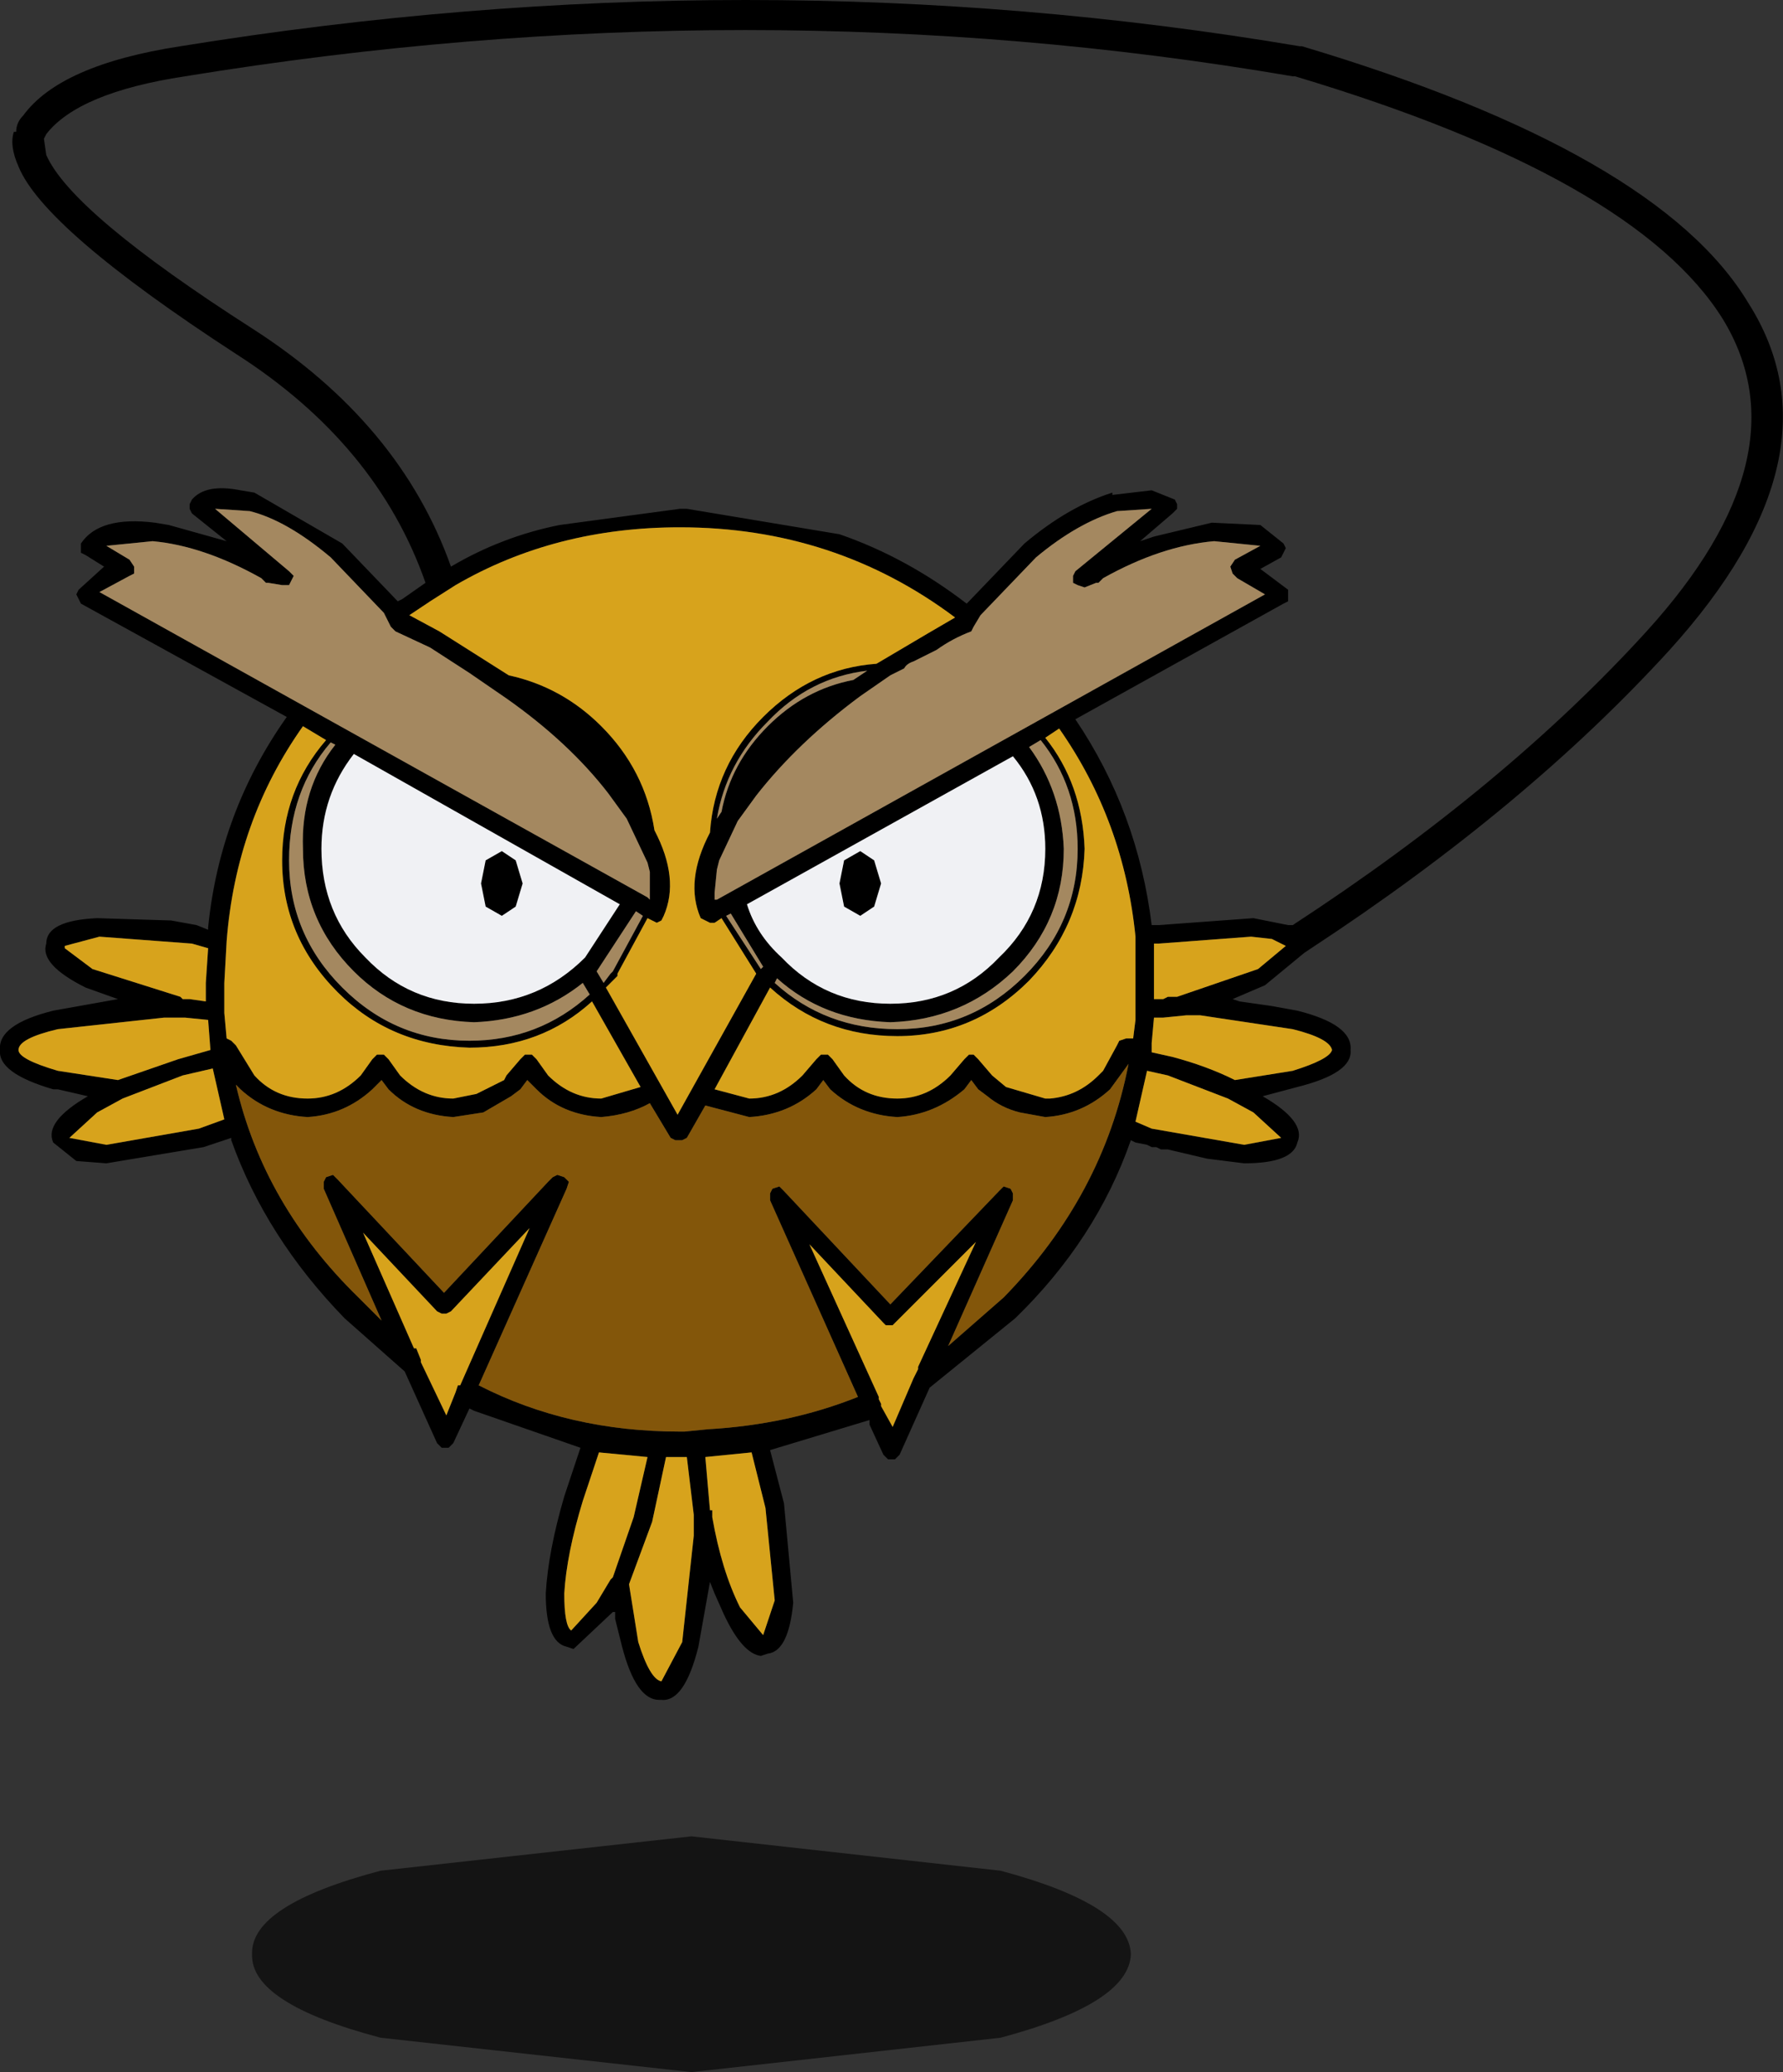
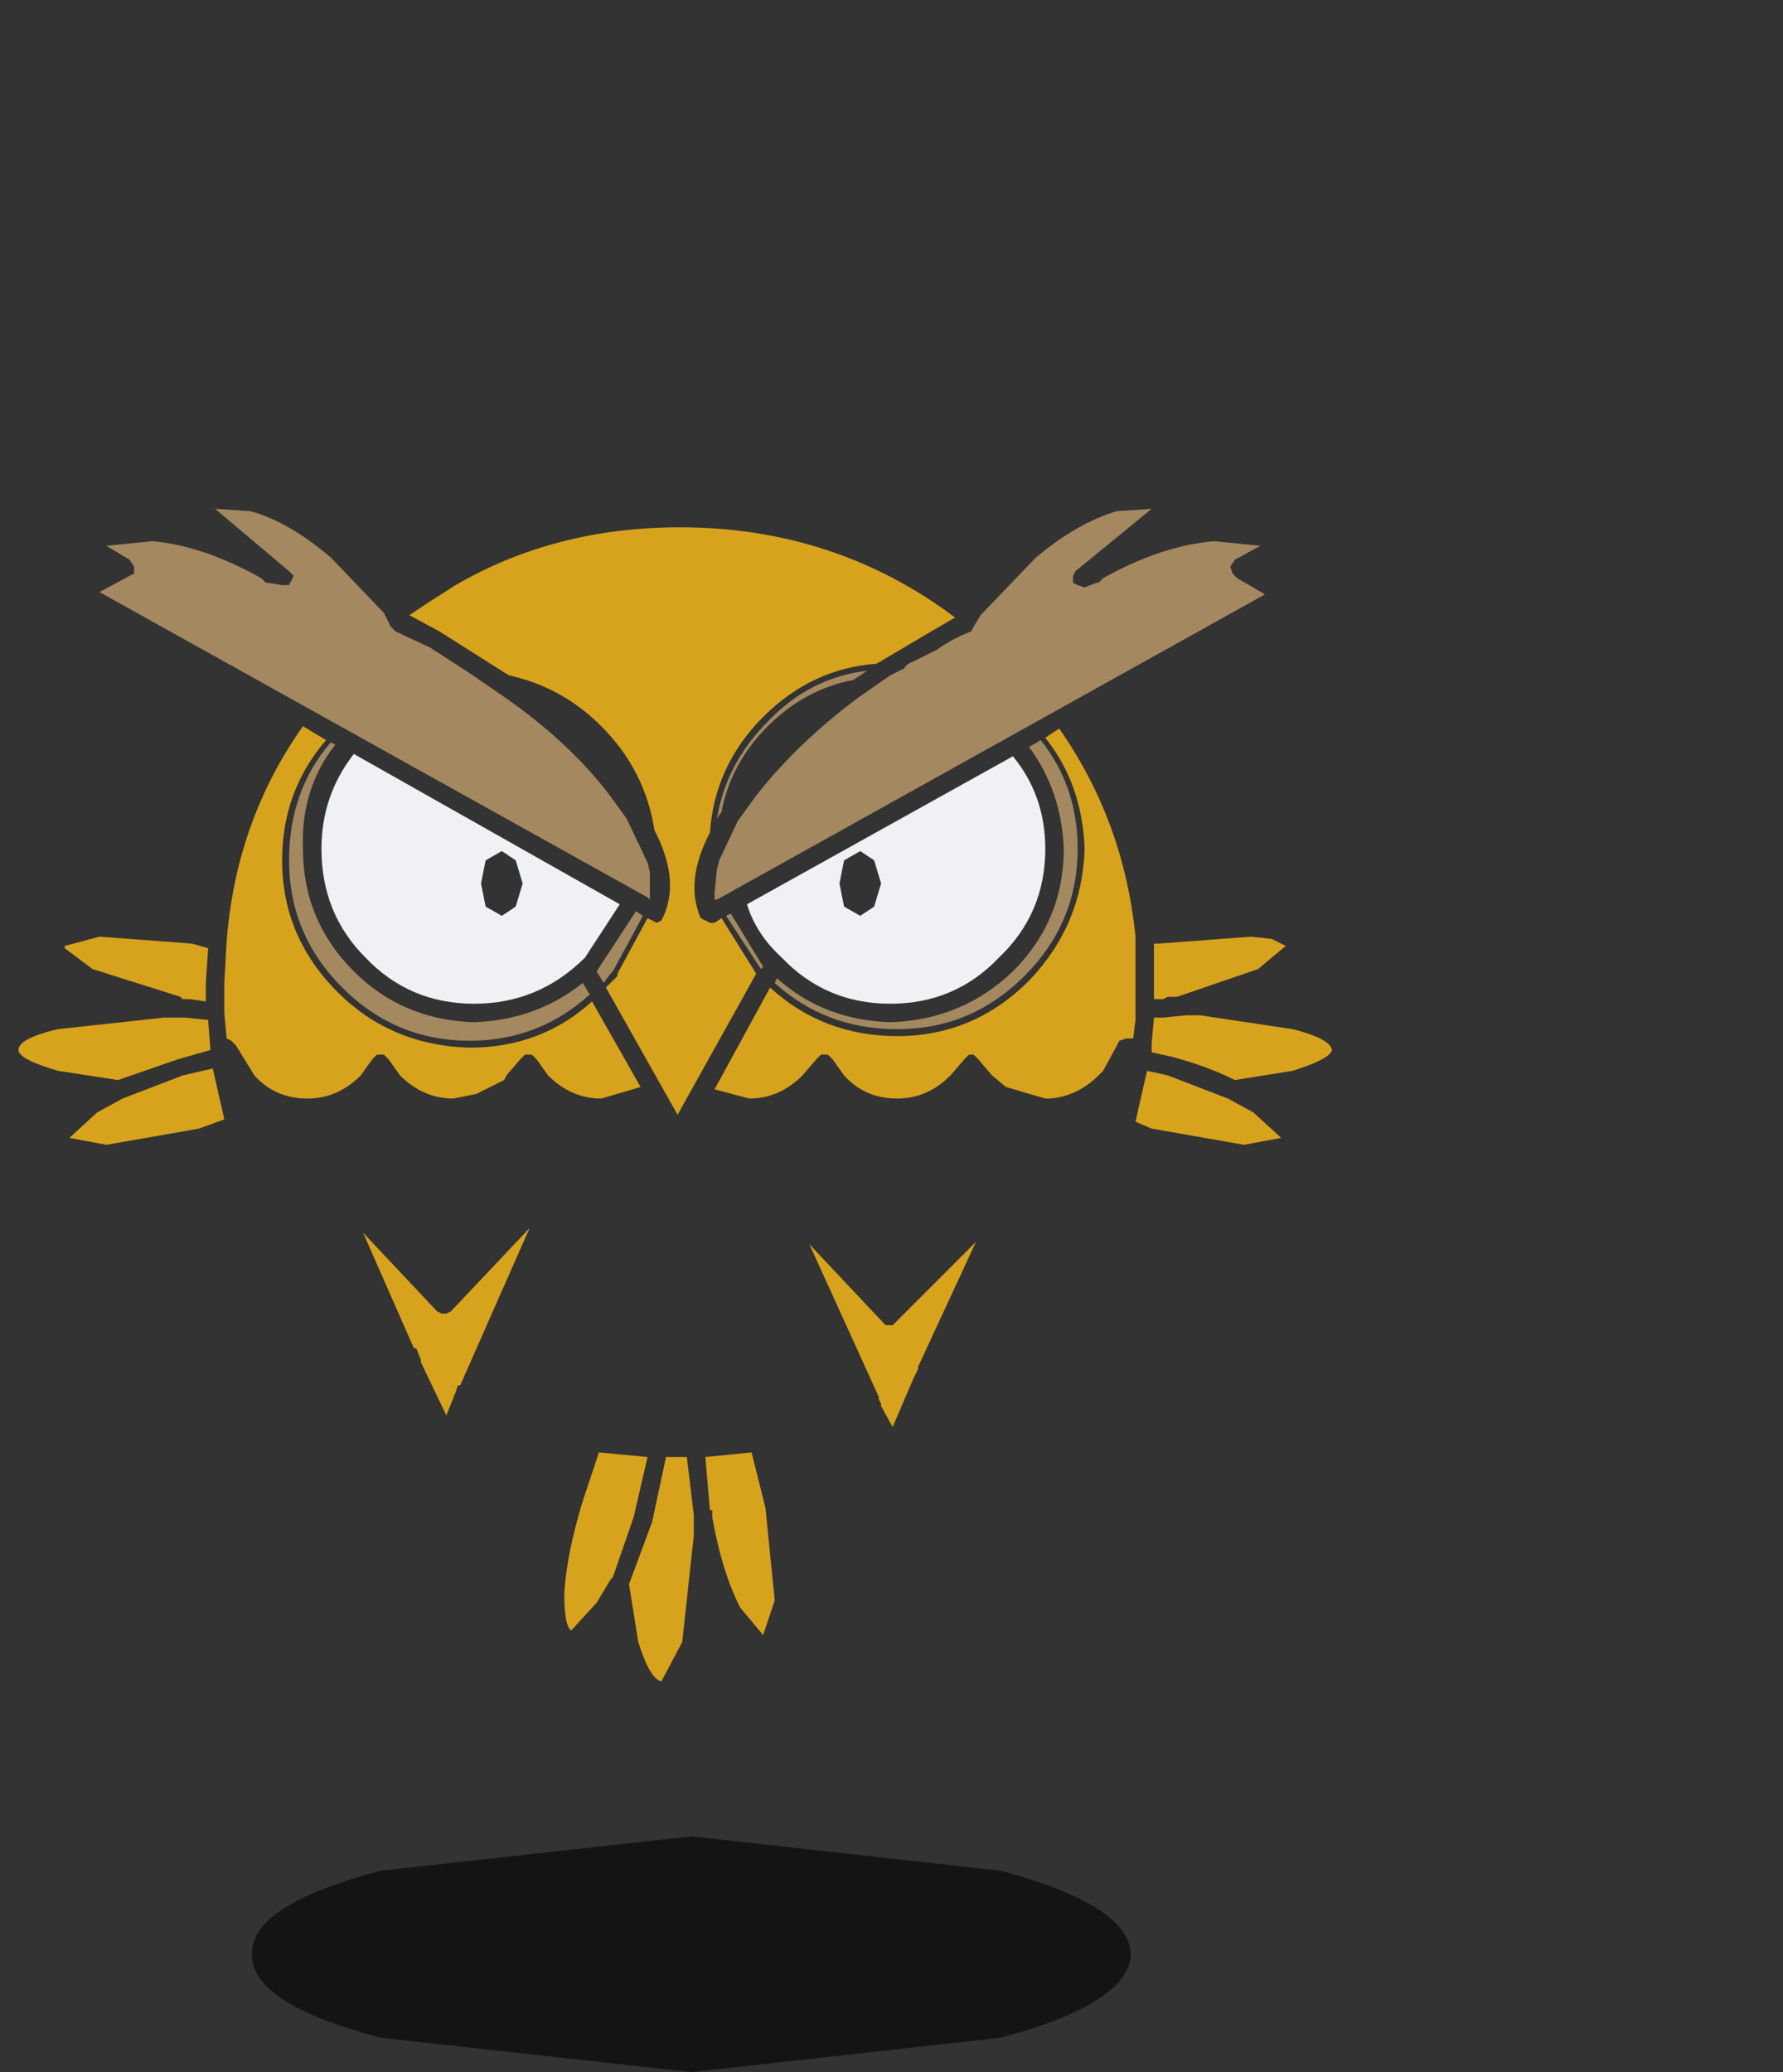
<svg xmlns="http://www.w3.org/2000/svg" xmlns:xlink="http://www.w3.org/1999/xlink" width="38.55px" height="44.8px">
  <rect width="100%" height="100%" fill="#333333" stroke="none" />
  <g transform="matrix(1, 0, 0, 1, -255.7, -181.55)">
    <use xlink:href="#object-0" width="38.55" height="36.75" transform="matrix(1, 0, 0, 1, 255.7, 181.55)" />
    <use xlink:href="#object-1" width="25.3" height="4.8" transform="matrix(0.751, 0, 0, 1.062, 261.15, 221.25)" />
  </g>
  <defs>
    <g transform="matrix(1, 0, 0, 1, -255.7, -181.55)" id="object-0">
-       <path fill-rule="evenodd" fill="#000000" stroke="none" d="M256.65 184.55L256.7 184.9Q257.25 186.15 261.15 188.65Q264.35 190.7 265.45 193.8Q266.55 193.15 267.8 192.9L270.4 192.55L270.55 192.55L273.85 193.1Q275.3 193.6 276.6 194.6L276.65 194.55L277.85 193.3Q278.8 192.5 279.75 192.2L279.75 192.25L280.6 192.15L281.1 192.35L281.15 192.45L281.15 192.55L281.05 192.65L280.35 193.25L280.65 193.15L281.9 192.85L282.95 192.9L283.45 193.3L283.5 193.4L283.45 193.5L283.4 193.6L282.95 193.85L283.55 194.3L283.55 194.4L283.55 194.55L283.45 194.6L278.95 197.1Q280.3 199.1 280.6 201.55L280.65 201.55L280.75 201.55L282.8 201.4L283.55 201.55L283.6 201.55L283.65 201.55Q288.25 198.55 291.3 195.2Q294.75 191.4 292.95 188.45Q291.05 185.4 283.7 183.2L283.65 183.2Q271.95 181.2 259.7 183.2Q257.4 183.55 256.7 184.45L256.65 184.55M256 184.4L256.05 184.4Q256.05 184.2 256.2 184.05Q257 182.95 259.6 182.55Q271.95 180.55 283.8 182.55L283.85 182.55Q291.55 184.85 293.5 188.1Q295.6 191.4 291.8 195.6Q288.7 199 284.05 202.05L283.9 202.15L283.05 202.85L282.35 203.15L282.5 203.2L283.2 203.3L283.75 203.4Q284.95 203.7 284.9 204.25Q284.95 204.75 283.75 205.05L283 205.25Q283.95 205.8 283.75 206.25Q283.65 206.7 282.6 206.7L281.8 206.6L280.95 206.4L280.8 206.4L280.7 206.35L280.6 206.35L280.5 206.3L280.25 206.25L280.15 206.2Q279.4 208.35 277.65 210.05L275.8 211.55L275.15 213L275.05 213.1L275 213.1L274.9 213.1L274.8 213L274.5 212.35L274.5 212.25L272.35 212.9L272.65 214.05L272.85 216.2Q272.75 217.25 272.3 217.3L272.15 217.35Q271.75 217.3 271.35 216.45L271.15 216L271.05 215.75L270.8 217.15Q270.5 218.35 270 218.3L269.95 218.3Q269.45 218.3 269.15 217.15L269 216.55L269 216.4L268.95 216.4L268.1 217.2L267.95 217.15Q267.5 217.05 267.5 216Q267.55 215.1 267.9 213.9L268.25 212.85L265.95 212.05L265.85 212L265.5 212.75L265.4 212.85L265.35 212.85L265.25 212.85L265.15 212.75L264.45 211.2L263.15 210.05Q261.45 208.3 260.7 206.2L260.7 206.15L260.1 206.35L258 206.7L257.35 206.65L256.85 206.25Q256.65 205.8 257.6 205.25L256.95 205.1L256.85 205.1Q255.65 204.75 255.7 204.25Q255.65 203.7 256.85 203.4L258.25 203.15L257.55 202.9Q256.55 202.4 256.7 201.95Q256.7 201.45 257.8 201.4L259.4 201.45L259.95 201.55L260.2 201.65L260.2 201.6Q260.45 199.1 261.9 197.05L257.45 194.6L257.4 194.5L257.35 194.4L257.4 194.3L257.95 193.8L257.55 193.55L257.45 193.5L257.45 193.4L257.45 193.3Q257.85 192.7 259.05 192.85L259.35 192.9L260.6 193.25L259.85 192.65L259.8 192.55L259.8 192.45L259.85 192.35Q260.15 192 260.9 192.15L261.2 192.2L263.1 193.3L264.3 194.55L264.4 194.5L264.9 194.15Q263.85 191.15 260.8 189.2Q256.65 186.5 256.1 185.15Q255.9 184.7 256 184.4M261.95 194.2L261.8 194.2L261.5 194.15L261.45 194.15L261.35 194.05Q260.1 193.35 259 193.25L258 193.35L258.5 193.65L258.6 193.8L258.6 193.95L258.5 194L257.85 194.35L269.7 200.95L269.75 201L269.75 200.4L269.7 200.2L269.25 199.25L268.85 198.7Q268 197.6 266.65 196.65L265.85 196.1L265 195.55L264.25 195.2L264.2 195.15L264.15 195.1L264 194.8L262.85 193.6Q261.9 192.8 261.1 192.6L260.35 192.55L261.95 193.9L262.05 194L262 194.1L261.95 194.2M262.95 197.65L262.85 197.6Q261.95 198.65 261.95 200.15Q261.95 201.75 263.1 202.9Q264.25 204.05 265.85 204.05Q267.35 204.05 268.45 203.05L268.3 202.8Q267.3 203.6 265.95 203.65Q264.4 203.6 263.35 202.55Q262.25 201.45 262.25 199.9Q262.2 198.6 262.95 197.65M262.75 197.55L262.25 197.25Q260.8 199.3 260.6 201.9L260.55 202.8L260.55 203.4L260.55 203.45L260.6 204L260.7 204.05L260.8 204.15L261.2 204.8Q261.65 205.3 262.35 205.3Q263 205.3 263.5 204.8L263.75 204.45L263.85 204.35L264 204.35L264.1 204.45L264.35 204.8Q264.85 205.3 265.5 205.3L266 205.2L266.6 204.9L266.65 204.8L266.95 204.45L267.05 204.35L267.2 204.35L267.3 204.45L267.55 204.8Q268.05 205.3 268.7 205.3L269.55 205.05L268.5 203.2Q267.4 204.2 265.85 204.2Q264.15 204.15 263 203Q261.8 201.8 261.8 200.15Q261.8 198.65 262.75 197.55M265 194.55L264.55 194.85L265.2 195.2L266.7 196.15Q267.85 196.4 268.7 197.25Q269.65 198.2 269.85 199.5Q270.4 200.55 270.05 201.35L270 201.45L269.9 201.5L269.8 201.45L269.7 201.4L269.05 202.6L269.05 202.65L268.8 202.9L270.35 205.65L272.05 202.6L271.3 201.4L271.15 201.5L271.05 201.5L270.95 201.45L270.85 201.4Q270.5 200.6 271.05 199.55Q271.15 198.1 272.2 197.05Q273.25 196 274.65 195.9L275.75 195.25L276.35 194.9Q273.75 192.95 270.4 192.95Q267.7 192.95 265.55 194.2L265 194.55M278.1 193.6L276.9 194.85L276.75 195.1L276.7 195.2Q276.3 195.35 275.95 195.6L275.45 195.85Q275.3 195.9 275.25 196L274.95 196.15L274.3 196.6Q272.95 197.6 272.05 198.75L271.65 199.3L271.25 200.15L271.2 200.35L271.15 200.85L271.15 201L271.2 201L283.05 194.4L282.45 194.05L282.35 193.95L282.3 193.8L282.4 193.65L282.95 193.35L281.95 193.25Q280.8 193.35 279.55 194.05L279.45 194.15L279.4 194.15L279.15 194.25L279 194.2L278.9 194.15L278.9 194L278.95 193.9L280.6 192.55L279.85 192.6Q279 192.85 278.1 193.6M274.15 196.25L274.45 196.05Q273.2 196.2 272.3 197.15Q271.4 198.05 271.2 199.25L271.3 199.1Q271.5 198.05 272.3 197.25Q273.1 196.45 274.15 196.25M278.2 197.55L277.95 197.7Q278.65 198.65 278.7 199.9Q278.7 201.45 277.6 202.55Q276.5 203.6 274.95 203.65Q273.5 203.6 272.5 202.7L272.45 202.8Q273.55 203.8 275.1 203.8Q276.7 203.8 277.85 202.65Q279 201.5 279 199.9Q279 198.55 278.2 197.55M278.6 197.3L278.3 197.5Q279.1 198.5 279.15 199.9Q279.1 201.55 277.95 202.75Q276.75 203.95 275.1 203.95Q273.5 203.95 272.35 202.9L271.15 205.1L271.9 205.3Q272.55 205.3 273.05 204.8L273.35 204.45L273.45 204.35L273.6 204.35L273.7 204.45L273.95 204.8Q274.4 205.3 275.1 205.3Q275.75 205.3 276.25 204.8L276.55 204.45L276.65 204.35L276.75 204.35L276.85 204.45L277.15 204.8L277.45 205.05L278.3 205.3L278.4 205.3Q279 205.25 279.45 204.8L279.55 204.7L279.85 204.15L279.9 204.05L280.05 204L280.2 204L280.25 203.6L280.25 203.4L280.25 202.8L280.25 201.8Q280 199.3 278.6 197.3M284.5 204.25Q284.45 204 283.65 203.8L281.65 203.5L281.35 203.5L280.85 203.55L280.65 203.55L280.6 204.1L280.6 204.3L281.05 204.4Q281.8 204.6 282.4 204.9L283.65 204.7Q284.45 204.45 284.5 204.25M280.7 201.95L280.65 201.95L280.65 202.8L280.65 203.15L280.8 203.15L280.85 203.15L280.95 203.1L281 203.1L281.15 203.1L282.9 202.5L283.5 202L283.2 201.85L282.75 201.8L280.75 201.95L280.7 201.95M273.95 200.15L274.3 199.95L274.6 200.15L274.75 200.65L274.6 201.15L274.3 201.35L273.95 201.15L273.85 200.65L273.95 200.15M277.3 202.25Q278.3 201.3 278.3 199.9Q278.3 198.75 277.6 197.9L271.85 201.1Q272.05 201.75 272.6 202.25Q273.55 203.25 274.95 203.25Q276.35 203.25 277.3 202.25M278.3 205.7L277.75 205.6Q277.35 205.5 277.05 205.25L276.85 205.1L276.7 204.9L276.55 205.1Q275.9 205.65 275.1 205.7Q274.25 205.65 273.65 205.1L273.5 204.9L273.35 205.1Q272.75 205.65 271.9 205.7L270.95 205.45L270.55 206.15L270.45 206.2L270.3 206.2L270.2 206.15L269.75 205.4Q269.3 205.65 268.7 205.7Q267.85 205.65 267.3 205.1L267.1 204.9L266.95 205.1L266.75 205.25L266.15 205.6L265.5 205.7Q264.65 205.65 264.1 205.1L263.95 204.9L263.75 205.1Q263.15 205.65 262.35 205.7Q261.5 205.65 260.9 205.1L260.8 205Q261.4 207.6 263.45 209.6L263.95 210.1L262.7 207.25L262.7 207.1L262.75 207L262.9 206.95L263 207.05L265.3 209.5L267.55 207.1L267.65 207L267.75 206.95L267.9 207L268 207.1L267.95 207.25L266.05 211.5Q268 212.5 270.4 212.5L270.5 212.5L271 212.45Q272.75 212.35 274.25 211.75L272.35 207.5L272.35 207.35L272.4 207.25L272.55 207.2L272.65 207.3L274.95 209.75L277.3 207.3L277.4 207.2L277.55 207.25L277.6 207.35L277.6 207.5L276.2 210.65L277.4 209.6Q279.55 207.4 280.1 204.55L279.7 205.1Q279.1 205.65 278.3 205.7M275 210.2L274.85 210.2L274.8 210.15L273.2 208.45L274.7 211.75L274.7 211.8L274.75 211.9L274.75 211.95L275 212.4L275.45 211.35L275.55 211.15L275.55 211.1L276.8 208.4L275.05 210.15L275 210.2M283.4 206.15L282.8 205.6L282.25 205.3L280.95 204.8L280.5 204.7L280.25 205.8L280.6 205.95L282.6 206.3L283.4 206.15M268.9 202.6L268.95 202.55L269.6 201.35L269.45 201.25L268.6 202.55L268.75 202.8L268.9 202.6M272.15 202.5L272.2 202.45L271.5 201.3L271.4 201.35L272.15 202.5M268.35 202.25L269.1 201.1L263.35 197.85Q262.65 198.75 262.65 199.9Q262.65 201.3 263.6 202.25Q264.55 203.25 265.95 203.25Q267.35 203.25 268.35 202.25M266.85 200.15L267 200.65L266.85 201.15L266.55 201.35L266.2 201.15L266.1 200.65L266.2 200.15L266.55 199.95L266.85 200.15M265.45 209.9L265.35 209.95L265.25 209.95L265.15 209.9L263.55 208.2L264.65 210.7L264.7 210.7L264.8 210.95L264.8 211L265.35 212.15L265.55 211.65L265.6 211.5L265.65 211.5L267.15 208.1L265.45 209.9M271.95 212.95L270.95 213.05L271.05 214.2L271.1 214.2L271.1 214.35Q271.3 215.5 271.7 216.3L272.2 216.9L272.45 216.15L272.25 214.15L271.95 212.95M269.7 213.05L268.65 212.95L268.3 214Q267.95 215.15 267.9 216Q267.9 216.7 268.05 216.8L268.6 216.2L268.9 215.7L268.95 215.65L269.4 214.35L269.7 213.05M270.55 213.05L270.4 213.05L270.1 213.05L269.8 214.45L269.3 215.8L269.5 217.05Q269.75 217.85 270 217.9L270.45 217.05L270.7 214.75L270.7 214.3L270.55 213.05M260.2 202.05L259.85 201.95L257.85 201.8L257.1 202L257.1 202.05L257.7 202.5L259.6 203.1L259.65 203.15L259.75 203.15L259.8 203.15L260.15 203.2L260.15 202.8L260.2 202.05M260.2 203.6L259.7 203.55L259.25 203.55L256.95 203.8Q256.1 204 256.1 204.25Q256.1 204.45 256.95 204.7L258.25 204.9L259.55 204.45L260.25 204.25L260.2 203.6M257.2 206.15L258 206.3L260 205.95L260.55 205.75L260.3 204.65L259.65 204.8L258.35 205.3L257.8 205.6L257.2 206.15" />
      <path fill-rule="evenodd" fill="#a48860" stroke="none" d="M261.95 194.2L262 194.1L262.05 194L261.95 193.9L260.35 192.55L261.1 192.6Q261.9 192.8 262.85 193.6L264 194.8L264.15 195.1L264.2 195.15L264.25 195.2L265 195.55L265.85 196.1L266.65 196.65Q268 197.6 268.85 198.7L269.25 199.25L269.7 200.2L269.75 200.4L269.75 201L269.7 200.95L257.85 194.35L258.5 194L258.6 193.95L258.6 193.8L258.5 193.65L258 193.35L259 193.25Q260.1 193.35 261.35 194.05L261.45 194.15L261.5 194.15L261.8 194.2L261.95 194.2M262.95 197.65Q262.2 198.6 262.25 199.9Q262.25 201.45 263.35 202.55Q264.4 203.6 265.95 203.65Q267.3 203.6 268.3 202.8L268.45 203.05Q267.35 204.05 265.85 204.05Q264.25 204.05 263.1 202.9Q261.95 201.75 261.95 200.15Q261.95 198.65 262.85 197.6L262.95 197.65M278.1 193.6Q279 192.85 279.85 192.6L280.6 192.55L278.95 193.9L278.9 194L278.9 194.15L279 194.2L279.15 194.25L279.4 194.15L279.45 194.15L279.55 194.05Q280.8 193.35 281.95 193.25L282.95 193.35L282.4 193.65L282.3 193.8L282.35 193.95L282.45 194.05L283.05 194.4L271.2 201L271.15 201L271.15 200.85L271.2 200.35L271.25 200.15L271.65 199.3L272.05 198.75Q272.95 197.6 274.3 196.6L274.95 196.15L275.25 196Q275.3 195.9 275.45 195.85L275.95 195.6Q276.3 195.35 276.7 195.2L276.75 195.1L276.9 194.85L278.1 193.6M274.15 196.25Q273.1 196.45 272.3 197.25Q271.5 198.05 271.3 199.1L271.2 199.25Q271.4 198.05 272.3 197.15Q273.2 196.2 274.45 196.05L274.15 196.25M278.2 197.55Q279 198.55 279 199.9Q279 201.5 277.85 202.65Q276.7 203.8 275.1 203.8Q273.55 203.8 272.45 202.8L272.5 202.7Q273.5 203.6 274.95 203.65Q276.5 203.6 277.6 202.55Q278.7 201.45 278.7 199.9Q278.65 198.65 277.95 197.7L278.2 197.55M268.9 202.6L268.75 202.8L268.6 202.55L269.45 201.25L269.6 201.35L268.95 202.55L268.9 202.6M272.15 202.5L271.4 201.35L271.5 201.3L272.2 202.45L272.15 202.5" />
      <path fill-rule="evenodd" fill="#d7a31c" stroke="none" d="M262.75 197.55Q261.8 198.65 261.8 200.15Q261.8 201.8 263 203Q264.15 204.15 265.85 204.2Q267.4 204.2 268.5 203.2L269.55 205.05L268.7 205.3Q268.05 205.3 267.55 204.8L267.3 204.45L267.2 204.35L267.05 204.35L266.95 204.45L266.65 204.8L266.6 204.9L266 205.2L265.5 205.3Q264.85 205.3 264.35 204.8L264.1 204.45L264 204.35L263.85 204.35L263.75 204.45L263.5 204.8Q263 205.3 262.35 205.3Q261.65 205.3 261.2 204.8L260.8 204.15L260.7 204.05L260.6 204L260.55 203.45L260.55 203.4L260.55 202.8L260.6 201.9Q260.8 199.3 262.25 197.25L262.75 197.55M265 194.55L265.55 194.2Q267.7 192.95 270.4 192.95Q273.75 192.95 276.35 194.9L275.75 195.25L274.65 195.9Q273.25 196 272.2 197.05Q271.15 198.1 271.05 199.55Q270.5 200.6 270.85 201.4L270.95 201.45L271.05 201.5L271.15 201.5L271.3 201.4L272.05 202.6L270.35 205.65L268.8 202.9L269.05 202.65L269.05 202.6L269.7 201.4L269.8 201.45L269.9 201.5L270 201.45L270.05 201.35Q270.4 200.55 269.85 199.5Q269.65 198.2 268.7 197.25Q267.85 196.4 266.7 196.15L265.2 195.2L264.55 194.85L265 194.55M278.6 197.3Q280 199.3 280.25 201.8L280.25 202.8L280.25 203.4L280.25 203.6L280.2 204L280.05 204L279.9 204.05L279.85 204.15L279.55 204.7L279.45 204.8Q279 205.25 278.4 205.3L278.3 205.3L277.45 205.05L277.15 204.8L276.85 204.45L276.75 204.35L276.65 204.35L276.55 204.45L276.25 204.8Q275.75 205.3 275.1 205.3Q274.4 205.3 273.95 204.8L273.7 204.45L273.6 204.35L273.45 204.35L273.35 204.45L273.05 204.8Q272.55 205.3 271.9 205.3L271.15 205.1L272.35 202.9Q273.5 203.95 275.1 203.95Q276.75 203.95 277.95 202.75Q279.1 201.55 279.15 199.9Q279.1 198.5 278.3 197.5L278.6 197.3M284.5 204.25Q284.45 204.45 283.65 204.7L282.4 204.9Q281.8 204.6 281.05 204.4L280.6 204.3L280.6 204.1L280.65 203.55L280.85 203.55L281.35 203.5L281.65 203.5L283.65 203.8Q284.45 204 284.5 204.25M280.7 201.95L280.75 201.95L282.75 201.8L283.2 201.85L283.5 202L282.9 202.5L281.15 203.1L281 203.1L280.95 203.1L280.85 203.15L280.8 203.15L280.65 203.15L280.65 202.8L280.65 201.95L280.7 201.95M275 210.2L275.05 210.15L276.8 208.4L275.55 211.1L275.55 211.15L275.45 211.35L275 212.4L274.75 211.95L274.75 211.9L274.7 211.8L274.7 211.75L273.2 208.45L274.8 210.15L274.85 210.2L275 210.2M283.4 206.15L282.6 206.3L280.6 205.95L280.25 205.8L280.5 204.7L280.95 204.8L282.25 205.3L282.8 205.6L283.4 206.15M265.45 209.9L267.15 208.1L265.65 211.5L265.6 211.5L265.55 211.65L265.35 212.15L264.8 211L264.8 210.95L264.7 210.7L264.65 210.7L263.55 208.2L265.15 209.9L265.25 209.95L265.35 209.95L265.45 209.9M271.95 212.95L272.25 214.15L272.45 216.15L272.2 216.9L271.7 216.3Q271.3 215.5 271.1 214.35L271.1 214.2L271.05 214.2L270.95 213.05L271.95 212.95M269.7 213.05L269.4 214.35L268.95 215.65L268.9 215.7L268.6 216.2L268.05 216.8Q267.9 216.7 267.9 216Q267.95 215.15 268.3 214L268.65 212.95L269.7 213.05M270.55 213.05L270.7 214.3L270.7 214.75L270.45 217.05L270 217.9Q269.75 217.85 269.5 217.05L269.3 215.8L269.8 214.45L270.1 213.05L270.4 213.05L270.55 213.05M260.2 202.05L260.15 202.8L260.15 203.2L259.8 203.15L259.75 203.15L259.65 203.15L259.6 203.1L257.7 202.5L257.1 202.05L257.1 202L257.85 201.8L259.85 201.95L260.2 202.05M260.2 203.6L260.25 204.25L259.55 204.45L258.25 204.9L256.95 204.7Q256.1 204.45 256.1 204.25Q256.1 204 256.95 203.8L259.25 203.55L259.7 203.55L260.2 203.6M257.2 206.15L257.8 205.6L258.35 205.3L259.65 204.8L260.3 204.65L260.55 205.75L260 205.95L258 206.3L257.2 206.15" />
      <path fill-rule="evenodd" fill="#f0f1f4" stroke="none" d="M273.95 200.15L273.85 200.65L273.95 201.15L274.3 201.35L274.6 201.15L274.75 200.65L274.6 200.15L274.3 199.95L273.95 200.15M277.3 202.25Q276.35 203.25 274.95 203.25Q273.55 203.25 272.6 202.25Q272.05 201.75 271.85 201.1L277.6 197.9Q278.3 198.75 278.3 199.9Q278.3 201.3 277.3 202.25M268.35 202.25Q267.35 203.25 265.95 203.25Q264.55 203.25 263.6 202.25Q262.65 201.3 262.65 199.9Q262.65 198.75 263.35 197.85L269.1 201.1L268.35 202.25M266.85 200.15L266.55 199.95L266.2 200.15L266.1 200.65L266.2 201.15L266.55 201.35L266.85 201.15L267 200.65L266.85 200.15" />
-       <path fill-rule="evenodd" fill="#83560a" stroke="none" d="M278.3 205.7Q279.1 205.65 279.7 205.1L280.1 204.55Q279.55 207.4 277.4 209.6L276.2 210.65L277.6 207.5L277.6 207.35L277.55 207.25L277.4 207.2L277.3 207.3L274.95 209.75L272.65 207.3L272.55 207.2L272.4 207.25L272.35 207.35L272.35 207.5L274.25 211.75Q272.75 212.35 271 212.45L270.5 212.5L270.4 212.5Q268 212.5 266.05 211.5L267.95 207.25L268 207.1L267.9 207L267.75 206.95L267.65 207L267.55 207.1L265.3 209.5L263 207.05L262.9 206.95L262.75 207L262.7 207.1L262.7 207.25L263.95 210.1L263.45 209.6Q261.4 207.6 260.8 205L260.9 205.1Q261.5 205.65 262.35 205.7Q263.15 205.65 263.75 205.1L263.95 204.9L264.1 205.1Q264.65 205.65 265.5 205.7L266.15 205.6L266.75 205.25L266.95 205.1L267.1 204.9L267.3 205.1Q267.85 205.65 268.7 205.7Q269.3 205.65 269.75 205.4L270.2 206.15L270.3 206.2L270.45 206.2L270.55 206.15L270.95 205.45L271.9 205.7Q272.75 205.65 273.35 205.1L273.5 204.9L273.65 205.1Q274.25 205.65 275.1 205.7Q275.9 205.65 276.55 205.1L276.7 204.9L276.85 205.1L277.05 205.25Q277.35 205.5 277.75 205.6L278.3 205.7" />
    </g>
    <g transform="matrix(1, 0, 0, 1, -0.05, 0)" id="object-1">
      <use xlink:href="#object-2" width="25.3" height="4.8" transform="matrix(1, 0, 0, 1, 0.05, 0)" />
    </g>
    <g transform="matrix(1, 0, 0, 1, -0.05, 0)" id="object-2">
      <path fill-rule="evenodd" fill="#000000" fill-opacity="0.6" stroke="none" d="M25.35 2.4Q25.3 3.4 21.6 4.1L12.7 4.8L3.75 4.1Q0 3.4 0.05 2.4Q0 1.4 3.75 0.7L12.7 0L21.6 0.7Q25.3 1.4 25.35 2.4" />
    </g>
  </defs>
</svg>